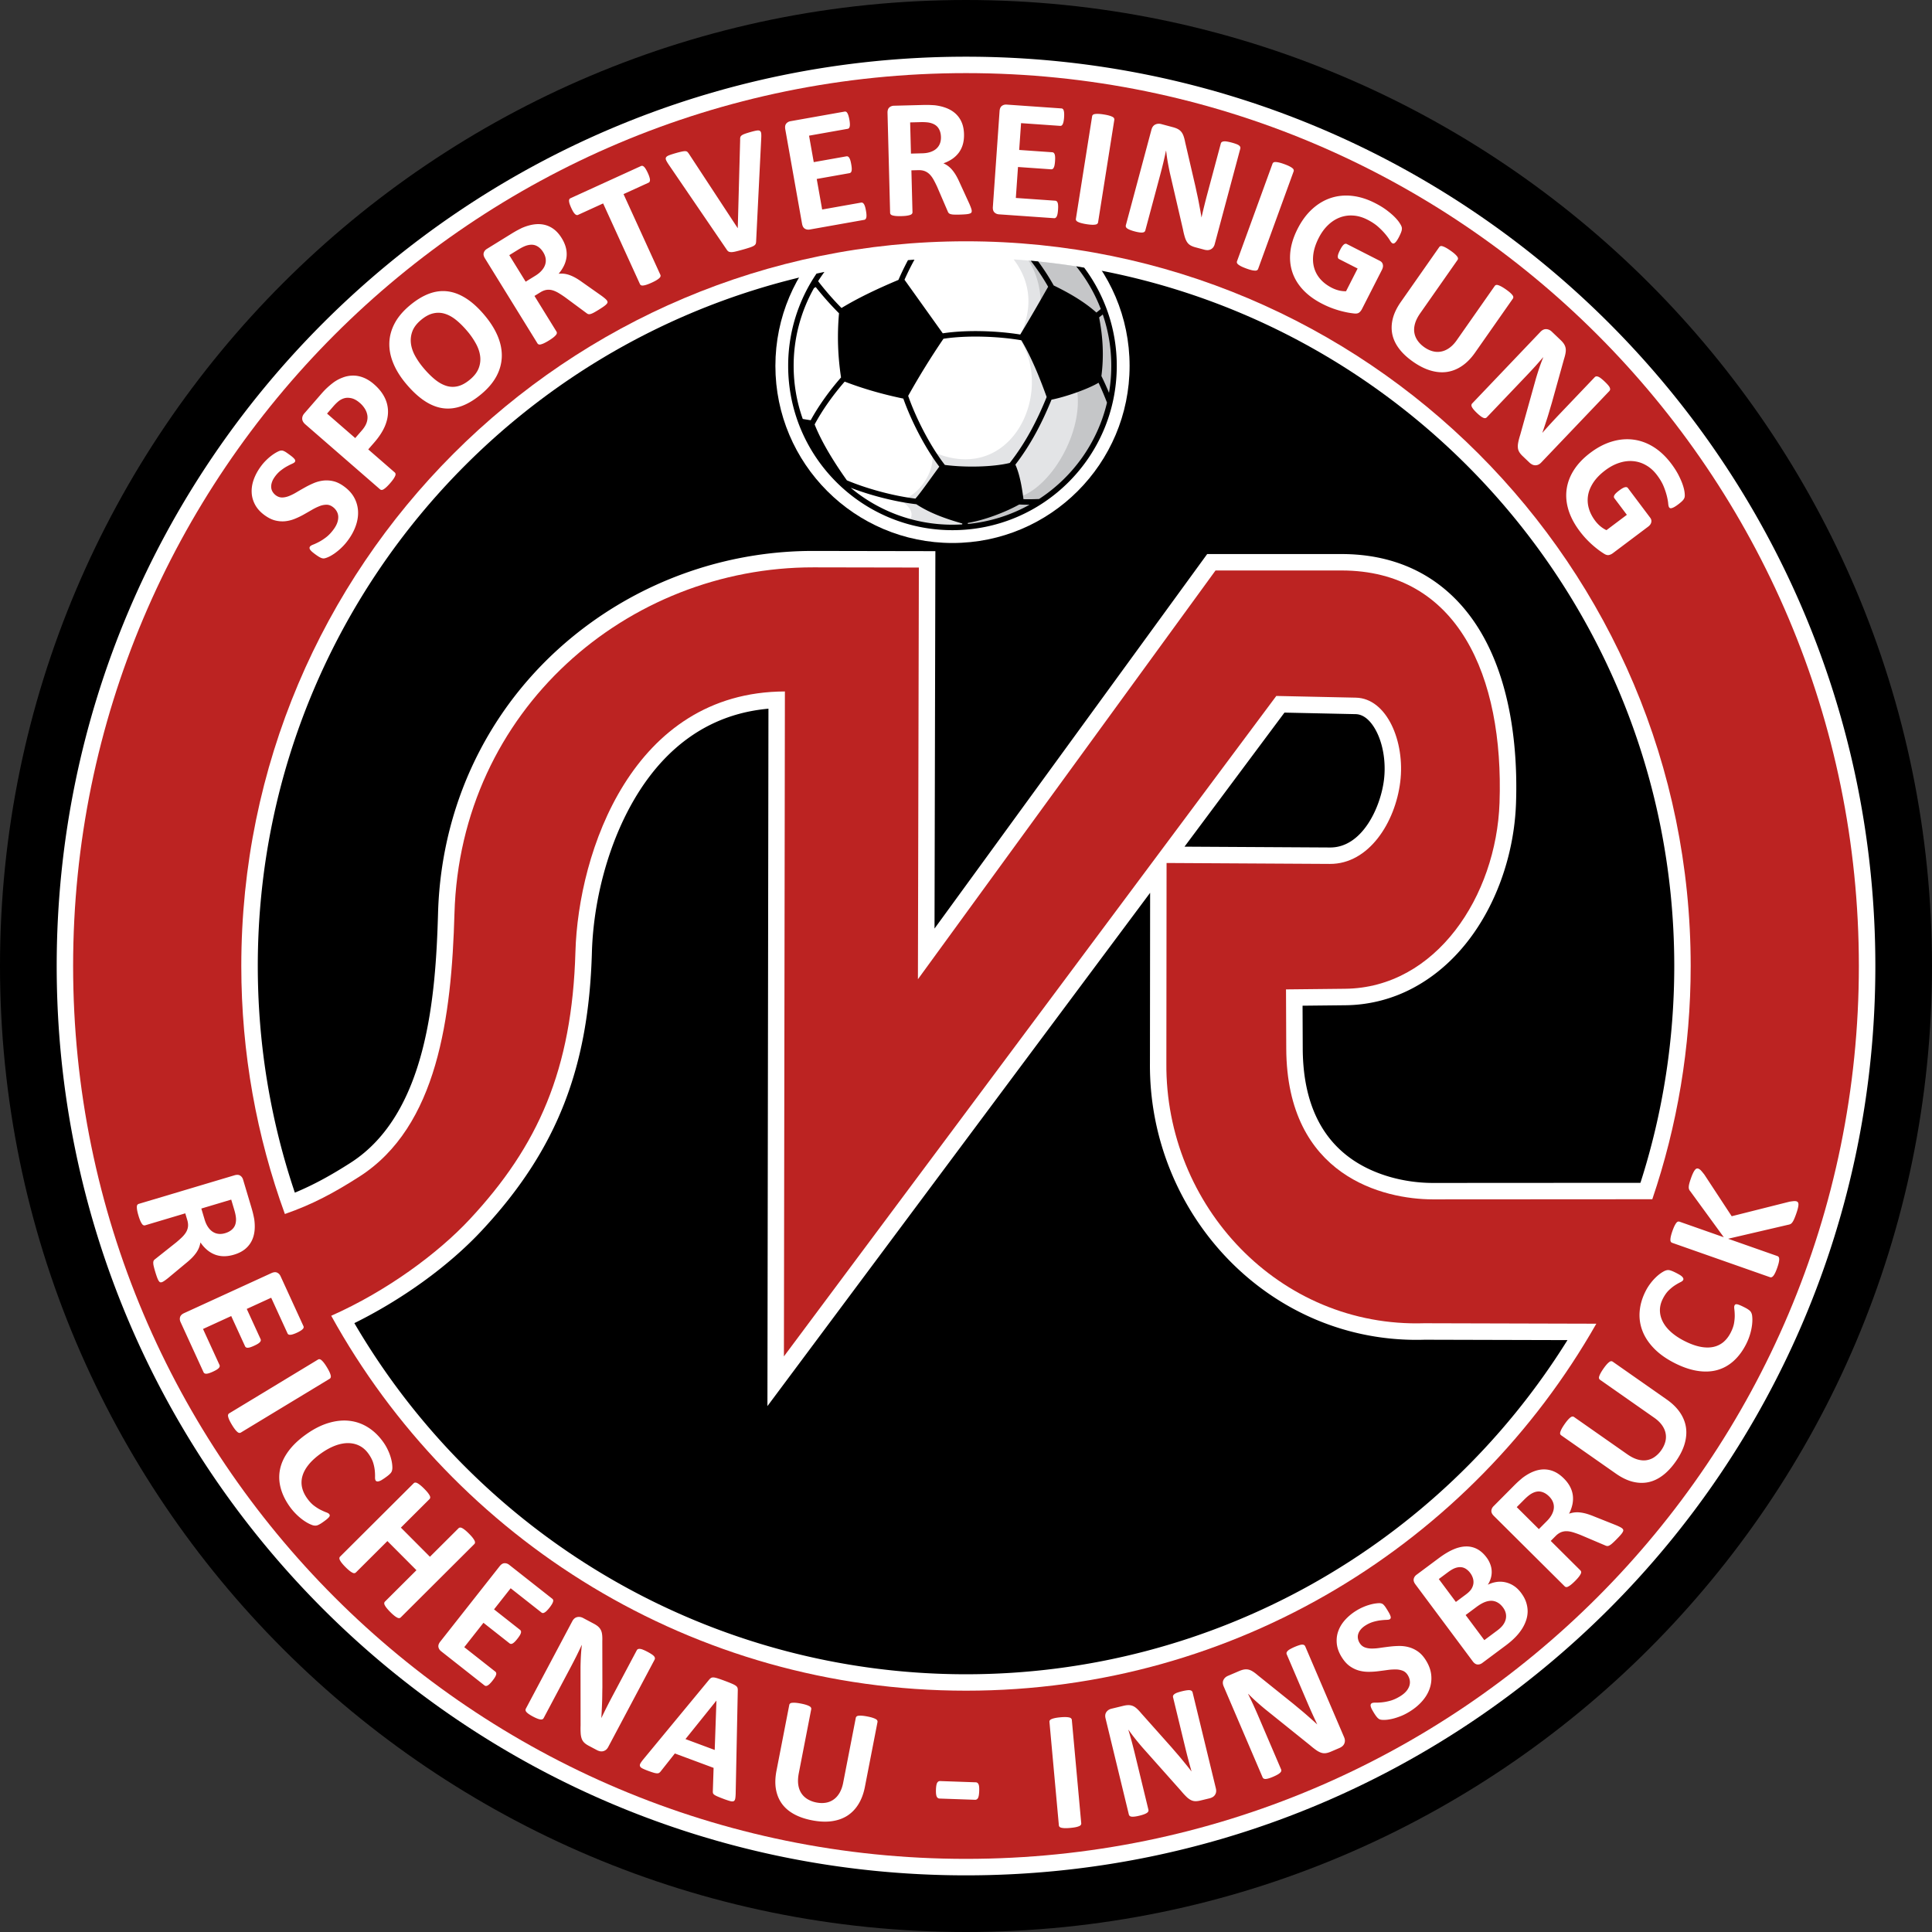
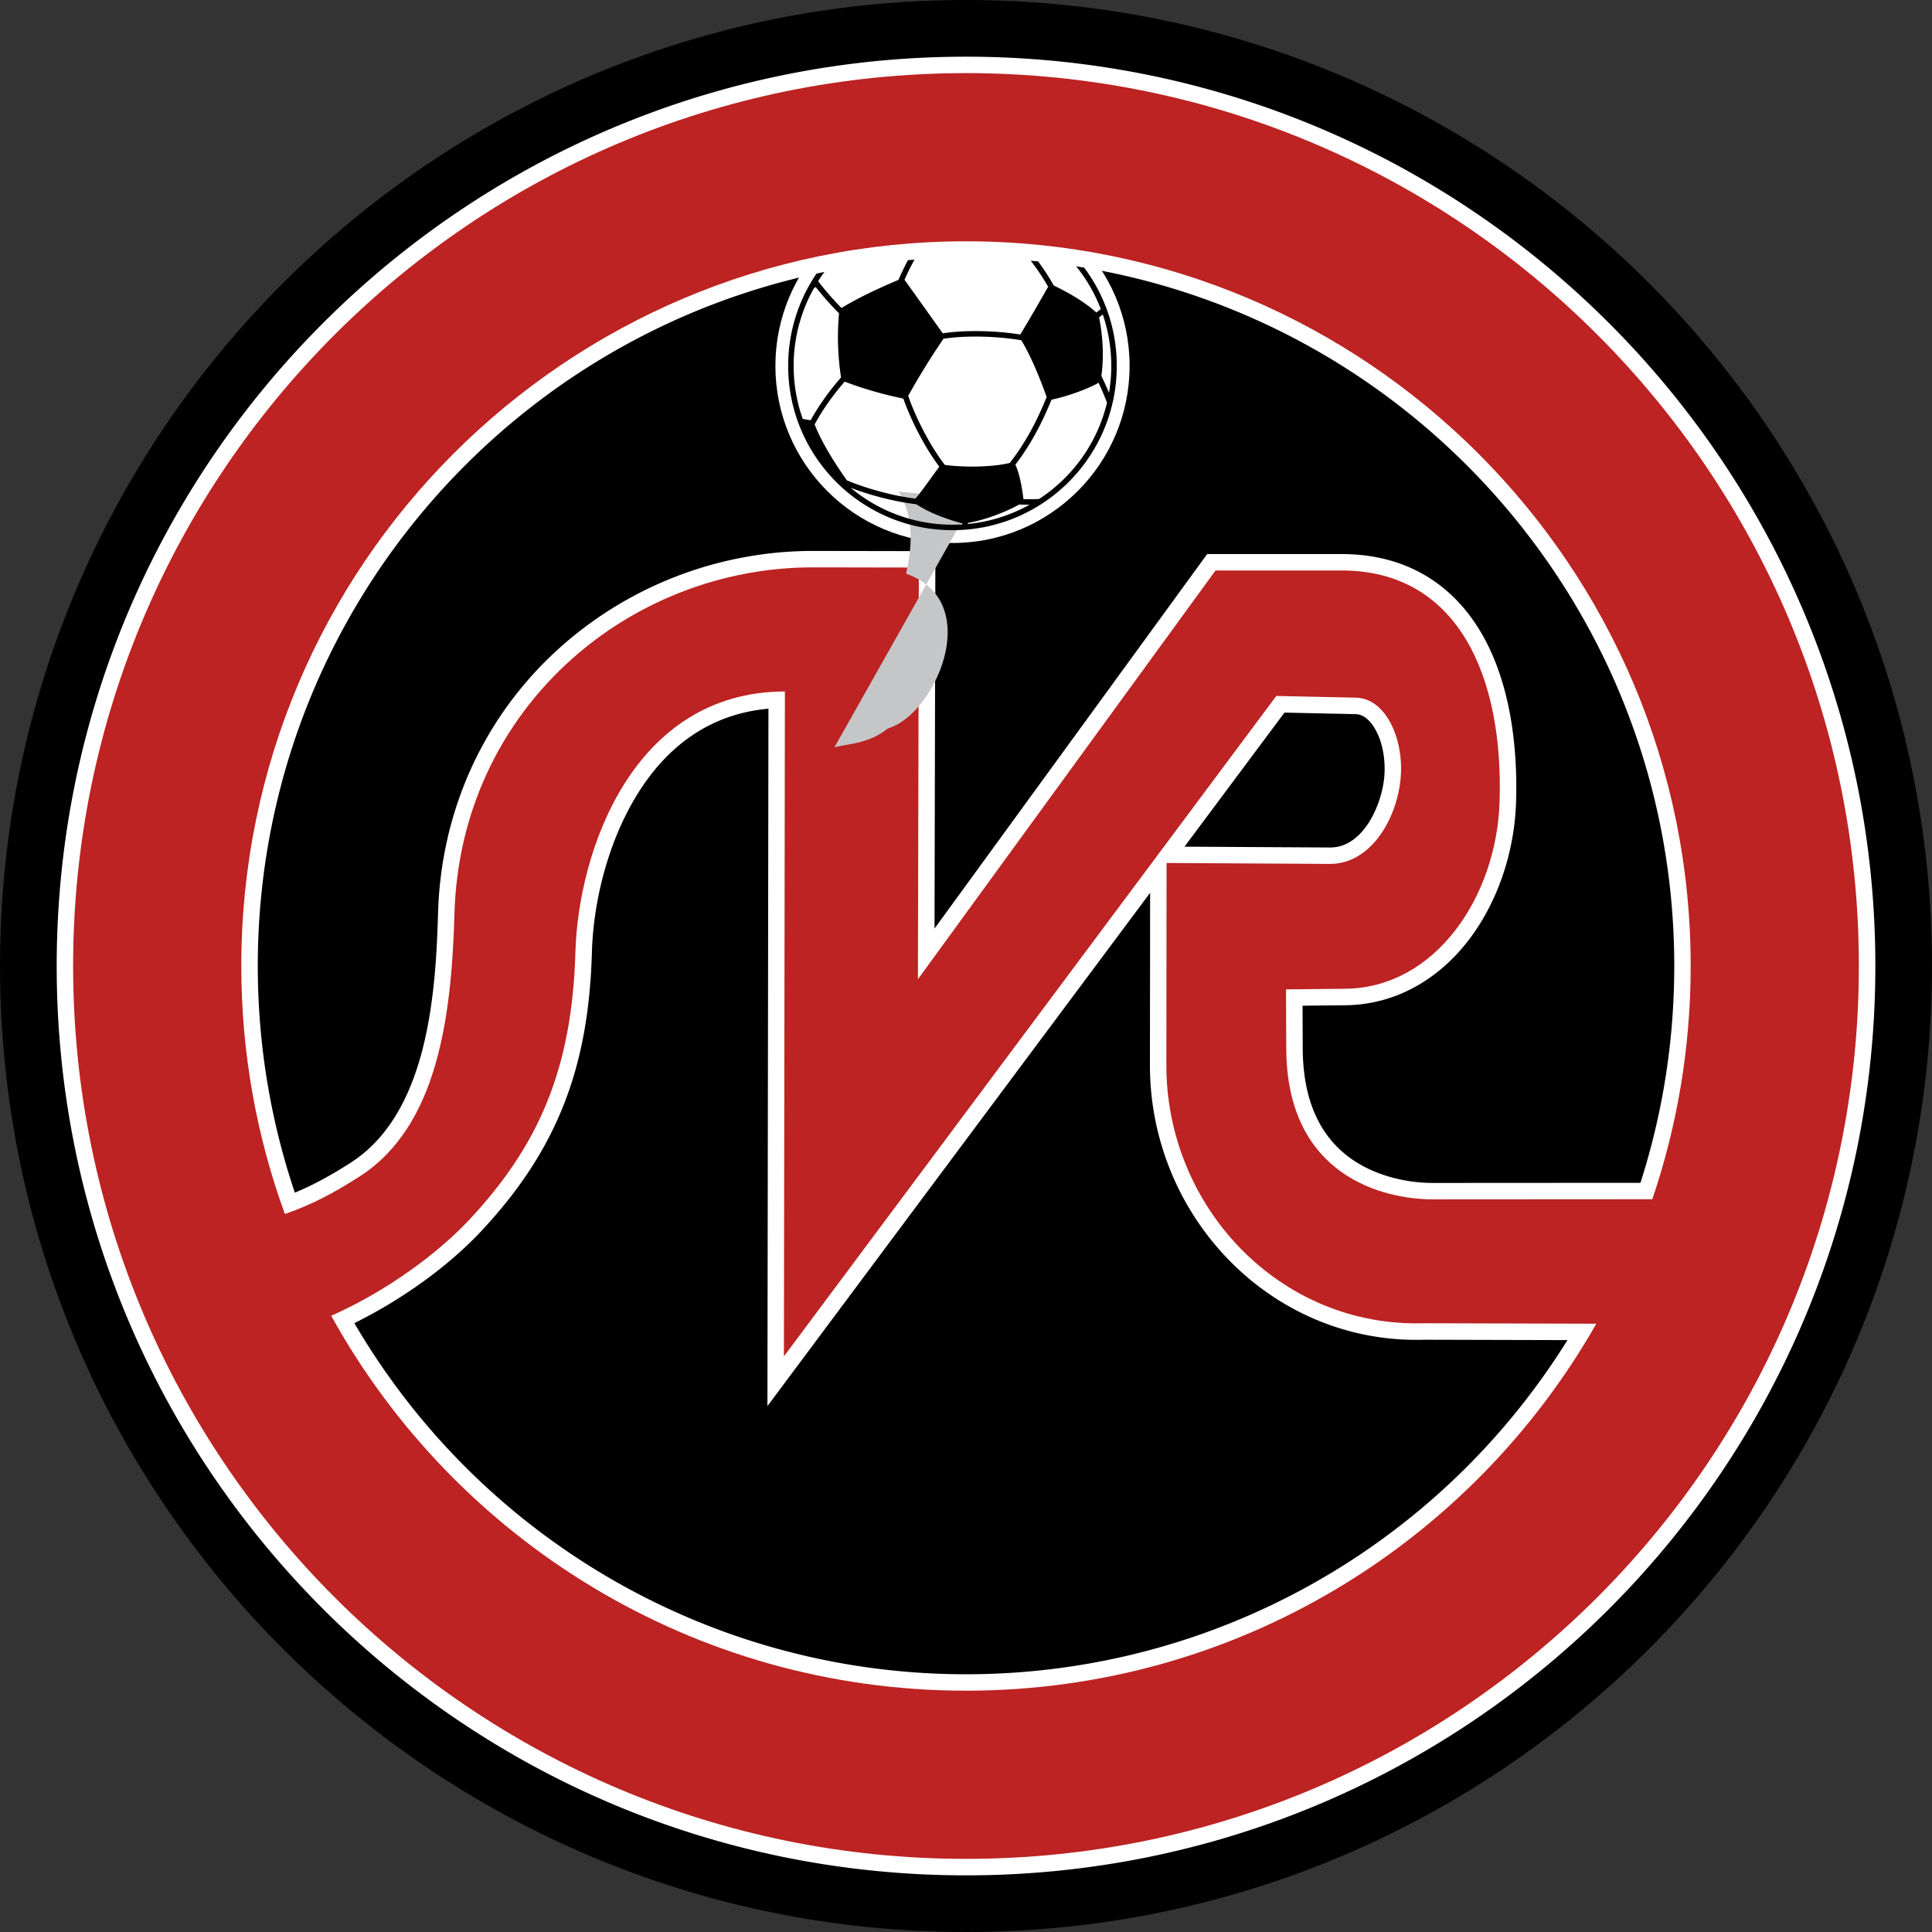
<svg xmlns="http://www.w3.org/2000/svg" width="500" height="500" fill="none">
  <rect width="100%" height="100%" fill="#333333" stroke="none" />
  <path fill="#000" fill-rule="evenodd" d="M250 0c137.993 0 250 112.008 250 250 0 137.993-112.007 250-250 250C112.008 500 0 387.993 0 250 0 112.008 112.008 0 250 0Z" clip-rule="evenodd" />
  <path fill="#fff" fill-rule="evenodd" d="M246.505 48.86c25.298 0 45.833 20.534 45.833 45.832 0 25.299-20.535 45.834-45.833 45.834-25.299 0-45.833-20.535-45.833-45.834 0-25.298 20.534-45.833 45.833-45.833Z" clip-rule="evenodd" />
  <path fill="#fff" fill-rule="evenodd" d="M250.006 14.672c129.949 0 235.333 105.386 235.333 235.334S379.954 485.339 250.006 485.339c-129.948 0-235.334-105.384-235.334-235.333S120.057 14.672 250.006 14.672Zm-173.7 293.987c5.06-2.099 9.593-4.646 14.385-7.709 19.909-12.726 22.07-43.256 22.676-64.641.857-30.207 15.119-57.566 39.67-75.24a98.305 98.305 0 0 1 57.541-18.488l31.498.058-.223 97.67 70.565-96.921h34.767c9.655 0 18.746 2.611 26.308 8.751 15.882 12.895 19.518 36.546 18.848 55.79-.643 18.44-9.644 38.609-26.45 47.658a37.939 37.939 0 0 1-17.714 4.57l-11.077.118.047 11.092c.048 11.087 3.098 21.801 12.492 28.481 5.982 4.254 13.848 6.278 21.134 6.297l53.771-.032c5.826-18.134 8.753-37.047 8.753-56.107 0-101.213-82.079-183.291-183.291-183.291-101.213 0-183.292 82.078-183.292 183.291 0 19.969 3.212 39.756 9.593 58.653Zm329.35 38.159-36.951-.098c-39.899 1.225-71.415-32.274-71.101-71.57l.045-44.093-99.041 132.842.266-180.491c-10.405.931-19.454 5.217-26.912 12.994-12.095 12.614-18.293 32.954-18.779 50.075-.83 29.25-8.624 50.706-28.542 72.034-8.852 9.479-20.997 18.015-32.935 23.915 32.822 56.122 92.854 90.871 158.3 90.871 63.677 0 122.271-32.89 155.65-86.479Zm-99.105-127.702 37.652.215c8.362.047 13.086-10.398 13.962-17.479.45-3.653.057-7.696-1.302-11.131-.838-2.118-2.41-4.8-4.671-5.641a4.136 4.136 0 0 0-1.37-.261l-18.404-.397-25.867 34.694Z" clip-rule="evenodd" />
  <path fill="#BC2322" fill-rule="evenodd" d="M249.998 18.922c127.598 0 231.075 103.478 231.075 231.076S377.596 481.073 249.998 481.073c-127.598 0-231.076-103.477-231.076-231.075C18.922 122.4 122.4 18.922 249.998 18.922ZM73.728 314.185c7.12-2.48 12.601-5.407 19.248-9.656 20.303-12.977 23.881-41.368 24.639-68.107 1.496-52.705 44.783-89.679 92.947-89.591l27.238.05-.243 106.544 77.02-105.787h32.6c30.041 0 42.046 27.26 40.9 60.134-.842 24.147-16.43 47.869-39.954 48.119l-15.307.163.065 15.323c.142 33.162 25.317 38.987 37.883 39.018l56.85-.034c6.438-18.944 9.933-39.246 9.933-60.363 0-103.564-83.986-187.55-187.549-187.55-103.564 0-187.55 83.986-187.55 187.55 0 22.546 3.984 44.162 11.28 64.187Zm339.398 28.388-44.49-.119c-37.583 1.194-67.077-30.378-66.782-67.301l.053-51.813 42.264.241c10.087.056 16.915-10.728 18.211-21.215 1.297-10.486-3.484-21.64-11.476-21.812l-20.598-.444-127.431 170.921.254-172.082c-39.461.105-53.478 41.534-54.212 67.399-.864 30.469-9.629 50.222-27.399 69.249-8.184 8.764-21.416 18.546-35.8 24.922 31.946 57.84 93.54 97.028 164.278 97.028 69.896 0 130.869-38.262 163.128-94.974Z" clip-rule="evenodd" />
-   <path fill="#fff" fill-rule="evenodd" d="M89.012 125.87c1.21.878 2.11 1.876 2.7 2.992a8.12 8.12 0 0 1 .952 3.495c.053 1.217-.145 2.448-.585 3.706-.441 1.259-1.092 2.475-1.944 3.647a14.27 14.27 0 0 1-1.806 2.076 15.399 15.399 0 0 1-1.78 1.465c-.567.386-1.073.687-1.536.889-.453.2-.814.328-1.083.365-.266.048-.57-.007-.9-.152-.34-.146-.781-.42-1.328-.817a16.04 16.04 0 0 1-.902-.702 3.715 3.715 0 0 1-.523-.557c-.113-.165-.169-.317-.17-.456a.595.595 0 0 1 .128-.381c.12-.165.39-.331.805-.494.41-.156.91-.386 1.497-.694.581-.301 1.21-.708 1.881-1.223.676-.521 1.325-1.21 1.956-2.079.415-.571.72-1.129.912-1.676.187-.552.271-1.076.252-1.573a3.026 3.026 0 0 0-.403-1.388 3.576 3.576 0 0 0-1.046-1.141c-.523-.379-1.075-.566-1.652-.55a5.086 5.086 0 0 0-1.805.389c-.622.243-1.276.567-1.95.959-.68.398-1.39.8-2.115 1.211-.736.412-1.5.775-2.28 1.092a9.188 9.188 0 0 1-2.434.617c-.835.089-1.7.028-2.594-.186-.9-.218-1.822-.674-2.788-1.376-1.1-.799-1.922-1.712-2.465-2.728-.537-1.012-.834-2.073-.873-3.168-.05-1.095.133-2.216.544-3.356.41-1.141 1.005-2.24 1.774-3.298.392-.54.826-1.061 1.309-1.546.482-.485.963-.915 1.453-1.284a10.7 10.7 0 0 1 1.398-.915c.445-.242.774-.375.973-.407a1.59 1.59 0 0 1 .48-.022c.117.019.248.068.404.135.162.071.35.17.565.309.21.143.476.328.786.553.34.246.628.464.852.655.223.19.396.361.522.519.126.148.197.292.207.419a.543.543 0 0 1-.116.39c-.097.133-.333.279-.704.445-.372.166-.805.38-1.304.657-.501.269-1.026.62-1.581 1.053-.561.427-1.073.965-1.55 1.622-.371.509-.632.997-.778 1.467-.157.471-.21.916-.177 1.329.033.414.158.793.375 1.145.221.347.5.652.841.9.51.371 1.056.553 1.635.547.574-.01 1.182-.144 1.814-.4.631-.256 1.289-.586 1.971-1 .687-.41 1.398-.813 2.134-1.226.731-.406 1.495-.78 2.286-1.114a9.145 9.145 0 0 1 2.448-.636 7.576 7.576 0 0 1 2.597.17c.894.214 1.798.655 2.721 1.327ZM96.783 99.431c1.208 1.05 2.117 2.168 2.716 3.356a8.112 8.112 0 0 1 .918 3.683c.014 1.277-.273 2.581-.845 3.914-.582 1.335-1.482 2.713-2.714 4.13l-1.556 1.791 6.858 5.963a.625.625 0 0 1 .202.364c.026.152-.004.335-.096.544a4.64 4.64 0 0 1-.445.787 11.82 11.82 0 0 1-.871 1.104c-.364.42-.687.757-.967 1.01a4.41 4.41 0 0 1-.722.556c-.194.12-.37.175-.516.159a.615.615 0 0 1-.384-.154L79.026 109.83c-.516-.448-.79-.925-.813-1.423-.024-.498.157-.969.54-1.411l4.4-5.063c.444-.509.885-.982 1.325-1.406a21.136 21.136 0 0 1 1.682-1.433 9.614 9.614 0 0 1 2.404-1.335 7.54 7.54 0 0 1 2.772-.555c.925-.012 1.849.174 2.764.541.915.368 1.81.928 2.683 1.686Zm-3.654 4.845c-.754-.655-1.485-1.062-2.204-1.22-.718-.157-1.367-.144-1.935.041a4.278 4.278 0 0 0-1.496.839c-.437.376-.844.788-1.239 1.241l-1.615 1.859 7.289 6.337 1.7-1.955c.606-.698 1.017-1.365 1.239-1.998.222-.634.29-1.25.218-1.842a4.507 4.507 0 0 0-.622-1.734 6.524 6.524 0 0 0-1.335-1.568ZM125.423 81.607c1.516 1.807 2.648 3.613 3.396 5.415.749 1.804 1.1 3.578 1.044 5.322-.056 1.732-.517 3.414-1.384 5.034-.873 1.624-2.169 3.153-3.889 4.596-1.697 1.424-3.36 2.447-4.997 3.066-1.638.619-3.26.823-4.863.62-1.614-.206-3.216-.831-4.814-1.882-1.598-1.052-3.206-2.537-4.819-4.458-1.482-1.766-2.59-3.542-3.319-5.334-.734-1.786-1.07-3.543-1.014-5.276.055-1.733.517-3.414 1.384-5.044.862-1.626 2.17-3.164 3.896-4.612 1.657-1.39 3.296-2.394 4.928-3.018 1.627-.62 3.251-.835 4.859-.636 1.62.2 3.219.81 4.819 1.84 1.601 1.02 3.185 2.475 4.773 4.367Zm-4.451 4.138c-.965-1.151-1.932-2.115-2.897-2.904-.965-.787-1.951-1.332-2.943-1.638a5.689 5.689 0 0 0-3.025-.1c-1.028.236-2.08.804-3.161 1.713-1.088.912-1.829 1.887-2.217 2.908a6.663 6.663 0 0 0-.385 3.128c.125 1.061.48 2.127 1.057 3.2a19.31 19.31 0 0 0 2.167 3.143c.999 1.192 1.99 2.185 2.964 2.984.975.8 1.961 1.356 2.951 1.671.991.316 2.001.351 3.015.1 1.019-.248 2.071-.827 3.164-1.745 1.088-.912 1.822-1.882 2.216-2.898a6.376 6.376 0 0 0 .387-3.139c-.136-1.072-.5-2.149-1.094-3.23a19.174 19.174 0 0 0-2.199-3.194ZM157.092 77.796c.086.14.132.271.14.4.004.12-.063.268-.216.45-.145.178-.394.393-.741.644-.342.246-.827.563-1.453.95-.524.323-.953.57-1.275.735-.33.168-.61.27-.829.317-.222.04-.406.03-.545-.025a1.822 1.822 0 0 1-.429-.266l-5.509-4.074a26.786 26.786 0 0 0-1.773-1.156c-.548-.314-1.067-.541-1.572-.67a3.643 3.643 0 0 0-1.5-.072c-.501.089-1.012.29-1.536.614l-1.534.947 5.703 9.234a.62.62 0 0 1 .084.407c-.02.154-.103.32-.253.492a4.619 4.619 0 0 1-.659.619 11.8 11.8 0 0 1-1.159.795 12.17 12.17 0 0 1-1.224.677 4.522 4.522 0 0 1-.855.315c-.221.058-.406.058-.54-.001a.623.623 0 0 1-.322-.261l-13.588-22.001c-.338-.55-.442-1.033-.312-1.45.132-.416.402-.75.818-1.007l6.267-3.872c.64-.395 1.171-.705 1.596-.932.431-.231.821-.428 1.179-.605 1.059-.46 2.081-.764 3.076-.911.989-.142 1.915-.115 2.794.093a6.49 6.49 0 0 1 2.438 1.16c.745.563 1.415 1.334 2.007 2.292.501.811.856 1.616 1.061 2.407.211.797.271 1.58.199 2.35a7.162 7.162 0 0 1-.638 2.283 9.386 9.386 0 0 1-1.424 2.167 6.854 6.854 0 0 1 1.417.008c.468.056.954.17 1.455.354.502.185 1.02.422 1.548.721.535.306 1.093.668 1.685 1.098l4.986 3.513c.484.355.823.632 1.021.809.198.178.337.33.412.452Zm-16.503-12.512c-.494-.799-1.087-1.359-1.791-1.684-.697-.328-1.533-.351-2.495-.066-.288.09-.601.213-.941.378-.342.16-.794.413-1.357.76l-2.205 1.362 4.243 6.868 2.505-1.546c.703-.434 1.258-.893 1.675-1.389.422-.49.717-.998.873-1.518a3.4 3.4 0 0 0 .111-1.578c-.086-.539-.295-1.063-.618-1.587ZM167.66 44.772c.178.389.308.727.398 1.015.09.29.146.536.152.731.006.196-.016.363-.078.483a.578.578 0 0 1-.278.275l-6.484 2.96 9.533 20.88a.58.58 0 0 1 .031.414c-.038.15-.142.304-.311.456a4.507 4.507 0 0 1-.739.535c-.316.194-.73.408-1.243.642-.504.23-.938.404-1.298.519a4.502 4.502 0 0 1-.882.204c-.233.032-.416.009-.548-.063a.585.585 0 0 1-.292-.296l-9.532-20.88-6.491 2.963a.527.527 0 0 1-.391.03c-.13-.03-.271-.124-.415-.257a3.327 3.327 0 0 1-.452-.594c-.153-.261-.323-.58-.5-.97a11.3 11.3 0 0 1-.417-1.038 3.248 3.248 0 0 1-.156-.74.933.933 0 0 1 .081-.473.554.554 0 0 1 .285-.262l18.256-8.334a.597.597 0 0 1 .384-.044c.131.03.266.11.411.25.144.133.295.335.456.6.163.265.339.597.52.994ZM195.688 62.432c-.006.26-.045.48-.111.663-.075.177-.223.344-.453.495-.24.145-.565.292-1 .438-.435.146-1.002.321-1.703.52-.564.158-1.051.287-1.457.395-.407.106-.751.188-1.041.238-.29.051-.533.073-.724.063a1.655 1.655 0 0 1-.507-.082.977.977 0 0 1-.362-.234 2.484 2.484 0 0 1-.309-.404l-15.005-21.989c-.307-.458-.524-.835-.643-1.122-.12-.285-.111-.53.022-.724.13-.2.41-.373.826-.529.409-.154.996-.344 1.762-.56a21.45 21.45 0 0 1 1.537-.386c.37-.073.666-.102.889-.087.215.017.381.08.502.201.118.116.242.276.372.465l12.634 19.256.014-.005.619-22.875a2.241 2.241 0 0 1 .045-.644.893.893 0 0 1 .336-.47c.178-.143.457-.285.833-.422.367-.135.891-.298 1.549-.484.65-.184 1.162-.304 1.536-.363.373-.059.648-.026.833.1.174.123.283.343.316.653.033.31.036.739.008 1.277l-1.318 26.616ZM224.107 54.514c.075.42.122.77.134 1.06.013.286.003.525-.04.715a.91.91 0 0 1-.207.426.574.574 0 0 1-.333.181l-14.08 2.5c-.481.085-.905.015-1.281-.208-.375-.223-.619-.652-.732-1.288l-4.339-24.44c-.113-.636-.032-1.124.244-1.463.275-.34.65-.55 1.131-.635l13.991-2.484a.574.574 0 0 1 .367.05c.116.047.22.158.326.33.105.165.2.391.286.667.087.274.172.625.25 1.061.071.4.111.751.123 1.039.013.287.002.525-.042.709-.043.19-.101.33-.192.423a.551.551 0 0 1-.327.18l-10.005 1.776 1.216 6.848 8.467-1.503c.133-.024.26 0 .384.053a.995.995 0 0 1 .332.323c.104.157.195.37.282.644.086.275.161.613.233 1.019.075.421.122.771.134 1.052.012.28 0 .511-.045.687-.044.182-.112.317-.204.402a.647.647 0 0 1-.342.176l-8.469 1.502 1.404 7.906 10.095-1.792a.59.59 0 0 1 .378.063c.123.054.234.165.34.329.104.156.196.376.283.65.087.275.165.627.238 1.042ZM251.482 54.571a.861.861 0 0 1-.079.416c-.057.106-.19.2-.414.28-.216.082-.537.143-.964.183-.42.042-.998.072-1.733.091a19.01 19.01 0 0 1-1.473-.007 3.498 3.498 0 0 1-.875-.143c-.213-.076-.366-.178-.459-.296a1.818 1.818 0 0 1-.237-.445l-2.71-6.292a26.716 26.716 0 0 0-.951-1.892c-.315-.548-.65-1.005-1.02-1.37a3.676 3.676 0 0 0-1.261-.817c-.478-.176-1.021-.259-1.637-.243l-1.801.047.282 10.849a.631.631 0 0 1-.133.394c-.095.123-.249.225-.466.298-.223.08-.514.15-.881.203-.359.055-.832.09-1.402.104-.556.015-1.022.004-1.399-.03a4.57 4.57 0 0 1-.898-.158c-.22-.063-.379-.156-.465-.273a.615.615 0 0 1-.145-.387l-.672-25.851c-.017-.646.136-1.116.459-1.41.324-.293.725-.447 1.213-.459l7.366-.191c.75-.02 1.366-.02 1.848-.004.488.019.925.044 1.324.07 1.145.137 2.18.388 3.115.762.926.374 1.713.865 2.367 1.486a6.48 6.48 0 0 1 1.524 2.23c.36.861.552 1.864.58 2.99.025.953-.072 1.827-.292 2.614a6.68 6.68 0 0 1-1.012 2.13 7.157 7.157 0 0 1-1.7 1.653 9.41 9.41 0 0 1-2.321 1.156c.434.2.838.438 1.22.72.376.284.739.627 1.08 1.039.341.411.668.876.975 1.402.307.533.608 1.126.903 1.795l2.541 5.546c.239.55.393.96.475 1.212.082.254.124.456.128.598Zm-7.964-19.116c-.025-.94-.255-1.722-.701-2.357-.436-.635-1.147-1.074-2.122-1.312a6.592 6.592 0 0 0-1.003-.146 13.703 13.703 0 0 0-1.556-.028l-2.591.067.21 8.072 2.943-.077c.826-.021 1.536-.138 2.147-.356.611-.212 1.121-.502 1.518-.873.403-.372.7-.807.89-1.308.198-.51.28-1.066.265-1.682ZM273.82 54.267c-.03.427-.07.778-.127 1.06a2.81 2.81 0 0 1-.213.684.91.91 0 0 1-.305.364.575.575 0 0 1-.367.094l-14.266-.998c-.487-.033-.881-.204-1.191-.512-.31-.308-.442-.783-.397-1.428l1.731-24.762c.045-.645.243-1.097.592-1.36.35-.261.765-.375 1.251-.34l14.176.99c.135.01.244.055.344.137.1.075.174.209.236.4.062.186.098.43.115.717a8.39 8.39 0 0 1-.016 1.09 7.97 7.97 0 0 1-.133 1.037c-.057.283-.125.512-.213.678-.087.175-.178.297-.289.364a.542.542 0 0 1-.361.095l-10.136-.709-.486 6.938 8.58.6c.134.01.251.063.358.146.099.09.181.224.244.393.063.178.1.407.117.694s.008.633-.021 1.045a8.065 8.065 0 0 1-.126 1.052 2.403 2.403 0 0 1-.212.656c-.086.167-.185.28-.294.34a.64.64 0 0 1-.375.087l-8.579-.6-.561 8.01 10.228.715a.592.592 0 0 1 .351.152c.107.083.188.217.25.402.063.177.1.413.116.7.019.288.009.649-.021 1.069ZM284.18 57.556a.587.587 0 0 1-.21.362c-.108.105-.279.177-.512.208-.226.04-.525.053-.896.04a11.756 11.756 0 0 1-1.397-.152 12.134 12.134 0 0 1-1.37-.285 4.507 4.507 0 0 1-.855-.319c-.203-.1-.345-.222-.422-.355a.58.58 0 0 1-.08-.408l4.207-26.565a.585.585 0 0 1 .202-.364c.116-.103.287-.175.528-.206.233-.038.532-.052.903-.038.37.013.833.062 1.383.15.564.09 1.02.184 1.376.286.358.103.637.208.84.316.212.102.353.223.422.356.08.126.111.268.089.41l-4.208 26.564ZM314.363 63.195a2.32 2.32 0 0 1-.402.832 1.856 1.856 0 0 1-1.409.704 3.14 3.14 0 0 1-.829-.098l-2.38-.638c-.494-.132-.915-.3-1.243-.496a2.6 2.6 0 0 1-.858-.805c-.234-.343-.436-.778-.598-1.304a18.54 18.54 0 0 1-.486-1.989l-3.405-14.69a87.246 87.246 0 0 1-.548-2.799 49.31 49.31 0 0 1-.41-2.877l-.044-.012a114.287 114.287 0 0 1-.686 3.082 152.66 152.66 0 0 1-.803 3.143l-3.857 14.394a.645.645 0 0 1-.218.346c-.103.097-.266.154-.476.183a3.336 3.336 0 0 1-.825-.026 10.235 10.235 0 0 1-1.272-.27 9.999 9.999 0 0 1-1.216-.397c-.315-.131-.553-.257-.721-.387-.16-.129-.258-.257-.299-.392a.71.71 0 0 1-.009-.406l6.625-24.725c.178-.66.508-1.108.989-1.337.474-.23.998-.269 1.563-.117l3.004.805c.536.144.974.307 1.319.501.345.193.631.433.864.722.234.288.43.66.583 1.104.155.438.292.972.412 1.595l2.667 11.493c.148.692.292 1.377.44 2.046.147.668.287 1.336.412 2 .126.663.246 1.318.363 1.956.117.637.226 1.272.329 1.907l.021.005c.223-1.005.47-2.043.738-3.13.266-1.08.535-2.112.795-3.084l3.458-12.906a.701.701 0 0 1 .226-.351c.117-.086.289-.148.508-.183a2.84 2.84 0 0 1 .83.035c.336.053.763.143 1.271.28.486.13.88.258 1.196.381.319.117.556.25.708.377.158.136.254.27.291.397.04.135.043.276.005.413l-6.623 24.718ZM325.595 69.615a.596.596 0 0 1-.275.315c-.126.083-.307.12-.543.106a4.423 4.423 0 0 1-.887-.13 11.73 11.73 0 0 1-1.343-.418c-.522-.19-.952-.37-1.29-.54a4.546 4.546 0 0 1-.777-.476c-.182-.139-.297-.284-.348-.43a.583.583 0 0 1 0-.416l9.199-25.274a.581.581 0 0 1 .267-.318c.133-.08.315-.117.557-.1.237.006.533.049.895.133.36.083.806.22 1.328.411.537.195.967.376 1.296.544.331.169.586.325.765.47.188.14.303.286.347.43.053.14.056.284.008.419l-9.199 25.274ZM362.1 61.239a9.405 9.405 0 0 1-.545.953 3.297 3.297 0 0 1-.474.584c-.146.136-.271.216-.392.239a.531.531 0 0 1-.348-.06c-.175-.09-.391-.342-.647-.767-.258-.436-.63-.946-1.12-1.541a18.225 18.225 0 0 0-1.853-1.904c-.751-.679-1.7-1.314-2.85-1.9-1.232-.628-2.452-.98-3.66-1.056a8.031 8.031 0 0 0-3.468.501c-1.097.418-2.124 1.076-3.054 1.976-.938.896-1.739 2.005-2.414 3.33-.736 1.445-1.193 2.823-1.374 4.121-.176 1.302-.114 2.505.204 3.602a7.544 7.544 0 0 0 1.643 2.963c.777.875 1.758 1.61 2.93 2.208a8.69 8.69 0 0 0 1.805.676 7.33 7.33 0 0 0 1.872.212l2.997-5.883-4.805-2.447c-.233-.12-.346-.362-.323-.721.016-.364.211-.895.569-1.598.188-.368.358-.67.518-.9.16-.231.309-.408.451-.521a.914.914 0 0 1 .405-.215.546.546 0 0 1 .368.053l8.567 4.364c.207.106.377.235.507.394.123.156.216.337.264.54.053.212.058.433.022.668a2.722 2.722 0 0 1-.261.743l-5.145 10.099c-.199.389-.438.695-.722.921-.291.223-.692.315-1.198.267a20.812 20.812 0 0 1-1.852-.27 26.43 26.43 0 0 1-2.193-.527 25.77 25.77 0 0 1-2.185-.742 23.987 23.987 0 0 1-2.121-.963c-2.023-1.03-3.689-2.242-4.998-3.642-1.303-1.398-2.225-2.929-2.774-4.6-.548-1.67-.712-3.448-.493-5.334.223-1.892.846-3.843 1.872-5.857 1.057-2.075 2.323-3.782 3.794-5.114 1.465-1.336 3.071-2.288 4.812-2.86 1.741-.57 3.576-.748 5.515-.534 1.948.216 3.914.838 5.908 1.855 1.105.563 2.064 1.143 2.892 1.752.819.61 1.517 1.193 2.083 1.751.561.556 1.003 1.076 1.319 1.549.322.476.518.855.599 1.123.089.273.083.6-.007.974-.094.366-.306.881-.64 1.538ZM381.731 91.277c-1 1.428-2.105 2.561-3.322 3.396-1.207.833-2.5 1.358-3.859 1.57-1.366.209-2.788.092-4.283-.34-1.484-.433-3.011-1.2-4.567-2.29-1.47-1.029-2.662-2.13-3.566-3.312-.912-1.188-1.508-2.432-1.793-3.74-.277-1.304-.243-2.664.106-4.08.351-1.404 1.049-2.859 2.092-4.348l9.934-14.187a.615.615 0 0 1 .335-.243c.136-.05.322-.04.551.038.227.067.508.19.83.36.326.175.727.428 1.195.755.455.318.824.604 1.093.848.276.248.481.465.622.656.14.18.214.35.224.505a.615.615 0 0 1-.107.402l-9.645 13.775c-.647.923-1.096 1.8-1.346 2.643-.246.836-.311 1.635-.196 2.375.114.74.393 1.43.834 2.069.441.64 1.024 1.221 1.756 1.734.745.522 1.491.87 2.24 1.056a4.77 4.77 0 0 0 2.198.044c.718-.148 1.411-.47 2.081-.955.674-.491 1.297-1.145 1.865-1.958l9.836-14.046a.619.619 0 0 1 .335-.242c.136-.051.322-.04.539.029.227.068.501.187.835.365.333.18.727.427 1.183.746.455.32.818.6 1.087.843.27.245.469.457.611.648.139.18.212.35.211.497a.613.613 0 0 1-.113.398l-9.796 13.99ZM398.838 119.729c-.233.244-.485.42-.753.538a1.924 1.924 0 0 1-.793.146 1.837 1.837 0 0 1-.781-.204 3.094 3.094 0 0 1-.681-.484l-1.782-1.699c-.371-.353-.66-.701-.854-1.031a2.604 2.604 0 0 1-.367-1.118c-.041-.413-.01-.892.1-1.431.103-.534.279-1.197.525-1.979l4.052-14.525c.256-.856.537-1.76.859-2.719.328-.953.667-1.865 1.018-2.723l-.032-.031c-.682.803-1.375 1.595-2.079 2.376-.709.777-1.444 1.57-2.212 2.374l-10.28 10.786a.659.659 0 0 1-.358.201c-.137.034-.307.007-.506-.068a3.328 3.328 0 0 1-.712-.419 10.1 10.1 0 0 1-.986-.848 9.931 9.931 0 0 1-.878-.929c-.213-.267-.362-.491-.446-.686-.08-.189-.104-.348-.076-.487a.699.699 0 0 1 .188-.36l17.662-18.527c.471-.495.976-.73 1.507-.7.527.024 1.004.241 1.429.646l2.25 2.146c.402.383.709.736.919 1.072.209.334.345.682.413 1.047.067.365.061.785-.018 1.249-.075.459-.21.993-.403 1.597l-3.165 11.366c-.202.679-.404 1.347-.595 2.005a73.16 73.16 0 0 1-.596 1.954c-.208.643-.417 1.274-.62 1.89a83.774 83.774 0 0 1-.625 1.832l.016.015a140.19 140.19 0 0 1 2.148-2.394 164.64 164.64 0 0 1 2.175-2.326l9.219-9.671a.704.704 0 0 1 .368-.2c.143-.019.325.008.533.083.204.08.446.218.712.43.271.205.601.49.982.853.364.346.647.648.867.908.223.255.367.486.441.67.073.194.093.359.064.487a.752.752 0 0 1-.193.366l-17.656 18.522ZM434.31 130.542a9.417 9.417 0 0 1-.907.618 3.292 3.292 0 0 1-.684.316c-.19.058-.337.075-.456.043a.535.535 0 0 1-.287-.208c-.116-.156-.2-.479-.243-.972-.041-.506-.151-1.128-.329-1.876a18.578 18.578 0 0 0-.828-2.526c-.376-.939-.95-1.926-1.726-2.959-.83-1.104-1.772-1.957-2.824-2.556a8 8 0 0 0-3.334-1.074c-1.171-.107-2.382.033-3.613.432-1.235.393-2.443 1.037-3.632 1.931-1.296.975-2.312 2.011-3.045 3.098-.728 1.092-1.202 2.2-1.4 3.326a7.578 7.578 0 0 0 .175 3.382c.313 1.128.871 2.221 1.662 3.272.388.516.831.981 1.323 1.399.5.415 1.026.752 1.59 1.015l5.277-3.967-3.24-4.311c-.159-.21-.153-.478.026-.79.174-.319.583-.711 1.214-1.185.33-.249.616-.444.86-.581.244-.137.457-.23.634-.269a.927.927 0 0 1 .458-.016.537.537 0 0 1 .308.21l5.776 7.684c.141.186.237.378.283.577.043.194.046.399.001.601a1.707 1.707 0 0 1-.274.61c-.139.19-.327.377-.562.553l-9.059 6.81a2.738 2.738 0 0 1-1.054.511c-.358.072-.759-.021-1.192-.288a20.52 20.52 0 0 1-1.547-1.055 27.06 27.06 0 0 1-1.737-1.437 25.895 25.895 0 0 1-1.637-1.627 23.963 23.963 0 0 1-1.482-1.797c-1.363-1.814-2.328-3.635-2.889-5.469-.556-1.827-.711-3.608-.47-5.349.242-1.742.875-3.412 1.901-5.009 1.032-1.602 2.448-3.081 4.255-4.439 1.861-1.399 3.748-2.376 5.656-2.926 1.902-.557 3.763-.706 5.578-.453 1.815.251 3.541.898 5.191 1.942 1.653 1.049 3.146 2.474 4.491 4.262.745.991 1.351 1.934 1.828 2.845.467.909.838 1.738 1.101 2.489.26.744.428 1.407.504 1.97.08.569.09.994.045 1.273-.041.283-.189.573-.435.871-.245.288-.661.657-1.251 1.099ZM41.902 331.822a.87.87 0 0 1-.422.031c-.118-.028-.242-.131-.38-.326-.133-.187-.276-.481-.428-.883a25.939 25.939 0 0 1-.539-1.65 18.688 18.688 0 0 1-.378-1.423 3.474 3.474 0 0 1-.09-.882c.018-.225.076-.4.166-.52.096-.122.218-.238.367-.345l5.367-4.259a26.31 26.31 0 0 0 1.578-1.411c.446-.448.8-.89 1.056-1.343a3.64 3.64 0 0 0 .459-1.43c.045-.507-.016-1.053-.193-1.644l-.515-1.727-10.4 3.105a.625.625 0 0 1-.415-.025c-.142-.059-.281-.183-.408-.372a4.66 4.66 0 0 1-.427-.798 11.873 11.873 0 0 1-.466-1.326c-.16-.533-.27-.986-.335-1.358a4.486 4.486 0 0 1-.083-.908c.003-.228.051-.407.142-.521a.623.623 0 0 1 .336-.241l24.779-7.398c.618-.184 1.112-.158 1.48.076.369.235.62.582.76 1.051l2.108 7.06c.215.719.377 1.314.486 1.783.11.476.2.905.277 1.297.168 1.141.197 2.207.08 3.206-.12.991-.388 1.879-.818 2.673a6.482 6.482 0 0 1-1.754 2.053c-.738.573-1.656 1.018-2.735 1.341-.914.272-1.783.407-2.6.4a6.695 6.695 0 0 1-2.32-.42 7.18 7.18 0 0 1-2.04-1.21 9.394 9.394 0 0 1-1.722-1.94 6.84 6.84 0 0 1-.377 1.367 6.409 6.409 0 0 1-.72 1.313c-.309.437-.672.874-1.099 1.308-.434.434-.928.881-1.497 1.34l-4.69 3.901c-.469.374-.824.63-1.046.774-.224.145-.408.24-.544.281Zm16.374-12.68c.9-.269 1.595-.696 2.092-1.29.499-.589.738-1.389.713-2.392a6.713 6.713 0 0 0-.12-1.007c-.065-.373-.191-.875-.38-1.509l-.742-2.484-7.736 2.311.842 2.82c.236.792.534 1.448.904 1.98.364.535.778.951 1.24 1.237.463.293.961.465 1.494.517.543.059 1.103-.007 1.693-.183ZM55.105 354.982a8.2 8.2 0 0 1-.992.396 2.767 2.767 0 0 1-.703.142.901.901 0 0 1-.464-.093.58.58 0 0 1-.26-.278l-5.957-13c-.204-.444-.243-.872-.121-1.292.122-.418.476-.763 1.063-1.032l22.566-10.343c.587-.268 1.08-.312 1.476-.13.398.182.696.49.9.935l5.92 12.918c.056.122.069.24.044.367-.016.125-.099.252-.238.399-.133.144-.33.292-.573.445a8.52 8.52 0 0 1-.965.508 8.171 8.171 0 0 1-.974.38c-.275.084-.51.135-.697.138-.195.006-.346-.016-.457-.08a.537.537 0 0 1-.257-.271l-4.234-9.238-6.322 2.898 3.582 7.817a.656.656 0 0 1 .044.386.99.99 0 0 1-.228.401c-.126.141-.309.283-.553.436-.243.152-.552.31-.927.482-.39.178-.716.312-.985.394a2.476 2.476 0 0 1-.676.128c-.188.004-.336-.028-.44-.096a.64.64 0 0 1-.256-.287l-3.583-7.818-7.299 3.344 4.272 9.321a.586.586 0 0 1 .034.381c-.021.134-.1.269-.233.413-.126.14-.316.284-.56.437a8.372 8.372 0 0 1-.947.492ZM62.32 370.753a.597.597 0 0 1-.413.073c-.15-.014-.314-.099-.49-.257a4.468 4.468 0 0 1-.608-.658c-.23-.292-.49-.678-.786-1.167-.288-.475-.51-.885-.666-1.229a4.483 4.483 0 0 1-.308-.858c-.055-.222-.054-.407-.002-.552a.592.592 0 0 1 .26-.326l23.006-13.933a.59.59 0 0 1 .408-.08c.154.021.319.106.497.271.181.152.384.372.614.664.229.292.489.677.777 1.153.296.489.517.898.67 1.237.152.338.253.62.3.844.06.228.058.414.001.553a.586.586 0 0 1-.255.331l-23.006 13.934ZM83.645 393.88c-.3.213-.556.384-.778.513-.221.129-.427.229-.596.302a1.664 1.664 0 0 1-.49.126 2 2 0 0 1-.572-.028c-.233-.029-.585-.165-1.071-.383a11.04 11.04 0 0 1-1.6-.948 14.368 14.368 0 0 1-1.813-1.523 14.634 14.634 0 0 1-1.807-2.125c-1.128-1.595-1.89-3.208-2.307-4.836-.416-1.629-.458-3.237-.117-4.821.344-1.595 1.072-3.141 2.2-4.656 1.121-1.51 2.646-2.957 4.59-4.332 1.975-1.397 3.915-2.372 5.82-2.929 1.907-.558 3.715-.732 5.43-.519 1.71.207 3.303.781 4.78 1.725 1.476.943 2.773 2.205 3.901 3.799.46.65.843 1.309 1.157 1.987.321.675.571 1.327.753 1.962.187.63.311 1.233.37 1.798.059.566.066.992.02 1.265-.041.278-.099.484-.17.616a1.855 1.855 0 0 1-.307.439 5.806 5.806 0 0 1-.538.501c-.214.178-.492.383-.829.622-.356.252-.671.456-.936.616a2.867 2.867 0 0 1-.703.304c-.197.048-.361.063-.49.024a.519.519 0 0 1-.314-.21c-.126-.177-.182-.478-.168-.901.012-.424 0-.948-.054-1.572a10.59 10.59 0 0 0-.402-2.052c-.222-.755-.63-1.552-1.225-2.392-.65-.92-1.42-1.607-2.306-2.066-.896-.461-1.87-.693-2.929-.707-1.059-.015-2.178.198-3.358.636-1.186.444-2.397 1.098-3.643 1.978-1.368.968-2.45 1.945-3.25 2.934-.8.99-1.336 1.975-1.617 2.956a6.002 6.002 0 0 0-.115 2.907c.207.957.637 1.903 1.288 2.823.594.84 1.204 1.494 1.83 1.962.629.475 1.223.846 1.77 1.112.547.268 1.017.477 1.413.62.39.148.634.297.746.456.083.117.134.228.132.33.004.109-.052.239-.157.388-.113.153-.288.323-.528.529-.24.207-.575.463-1.01.77ZM103.704 418.593c-.1.1-.228.163-.377.174-.154.016-.334-.027-.536-.134a4.478 4.478 0 0 1-.748-.494 11.79 11.79 0 0 1-1.028-.937 12.177 12.177 0 0 1-.955-1.053 4.298 4.298 0 0 1-.493-.75c-.1-.196-.143-.377-.121-.526a.592.592 0 0 1 .176-.377l8.154-8.128-7.517-7.542-8.156 8.128a.627.627 0 0 1-.372.18c-.148.021-.323-.017-.53-.129a4.413 4.413 0 0 1-.748-.495 12.065 12.065 0 0 1-1.04-.947 12.094 12.094 0 0 1-.938-1.037 4.552 4.552 0 0 1-.503-.76c-.106-.202-.149-.383-.133-.538a.58.58 0 0 1 .177-.376l19.049-18.987a.586.586 0 0 1 .377-.174c.155-.016.334.026.536.133.208.101.463.272.759.506.297.234.642.548 1.034.941.403.405.716.751.944 1.043.228.292.393.543.493.749.11.208.147.383.126.532a.614.614 0 0 1-.181.371l-7.405 7.381 7.518 7.543 7.405-7.38a.587.587 0 0 1 .378-.175c.149-.021.329.021.525.123.202.096.456.266.748.494.297.235.647.555 1.05.959.398.399.705.739.934 1.031.227.293.391.543.493.75.105.203.147.383.131.537a.588.588 0 0 1-.176.377l-19.05 18.987ZM127.474 434.942a8.513 8.513 0 0 1-.701.804 2.9 2.9 0 0 1-.562.448c-.167.089-.316.134-.456.128a.577.577 0 0 1-.357-.128l-11.234-8.849c-.383-.302-.614-.665-.697-1.094-.083-.429.075-.897.475-1.404l15.361-19.5c.398-.507.817-.771 1.253-.791.437-.019.843.12 1.227.422l11.163 8.793a.59.59 0 0 1 .207.307c.041.118.026.27-.03.464a2.962 2.962 0 0 1-.307.657 8.558 8.558 0 0 1-.627.892 8.138 8.138 0 0 1-.693.783 2.681 2.681 0 0 1-.558.441c-.17.095-.315.144-.443.137a.532.532 0 0 1-.352-.124l-7.983-6.288-4.304 5.464 6.756 5.322a.654.654 0 0 1 .215.322.999.999 0 0 1-.02.462 2.618 2.618 0 0 1-.293.639 8.159 8.159 0 0 1-.605.852 8.1 8.1 0 0 1-.697.8c-.201.195-.382.34-.543.424-.166.089-.311.127-.435.114a.633.633 0 0 1-.359-.138l-6.756-5.322-4.968 6.307 8.054 6.344c.1.079.173.194.204.323.042.129.033.285-.019.473a2.652 2.652 0 0 1-.298.645c-.146.248-.358.54-.618.871ZM157.401 452.131a2.354 2.354 0 0 1-.579.722 1.936 1.936 0 0 1-.725.355 1.859 1.859 0 0 1-.807.013c-.273-.06-.54-.15-.785-.281l-2.175-1.155c-.452-.24-.825-.498-1.101-.763a2.576 2.576 0 0 1-.654-.977c-.153-.387-.252-.856-.292-1.405a18.537 18.537 0 0 1-.027-2.047l-.019-15.079c.015-.894.041-1.841.093-2.85.058-1.007.139-1.976.246-2.898l-.039-.021a112.67 112.67 0 0 1-1.361 2.849c-.474.94-.968 1.902-1.489 2.884l-6.989 13.16a.656.656 0 0 1-.289.289c-.123.07-.295.09-.506.071a3.361 3.361 0 0 1-.798-.211 10.428 10.428 0 0 1-1.179-.549 9.97 9.97 0 0 1-1.096-.659c-.277-.198-.481-.375-.615-.54-.127-.16-.194-.307-.204-.448a.695.695 0 0 1 .084-.398l12.005-22.606c.32-.604.743-.966 1.263-1.081.514-.118 1.033-.039 1.55.237l2.746 1.457c.491.261.881.52 1.175.785.292.267.516.565.679.898.164.333.27.738.32 1.207.052.461.066 1.013.043 1.647l.02 11.797c-.011.709-.025 1.408-.031 2.093a72.425 72.425 0 0 1-.047 2.042c-.027.674-.057 1.339-.087 1.986a86.968 86.968 0 0 1-.107 1.933l.019.011a155.722 155.722 0 0 1 2.89-5.712l6.266-11.8a.71.71 0 0 1 .3-.292c.133-.058.314-.081.536-.065.219.023.488.09.801.222.316.125.711.309 1.175.556.445.236.799.45 1.08.642.285.185.485.368.606.525.123.168.187.321.194.452a.75.75 0 0 1-.089.404l-12.001 22.6ZM190.39 464.271c-.022.553-.062.986-.127 1.291-.072.301-.202.501-.41.584-.203.093-.501.078-.902-.03-.4-.11-.936-.285-1.612-.536a33.884 33.884 0 0 1-1.626-.645c-.38-.165-.667-.319-.851-.453-.18-.138-.297-.278-.339-.422a1.69 1.69 0 0 1-.042-.512l.197-6.025-10.025-3.728-3.629 4.589a1.83 1.83 0 0 1-.399.405c-.131.095-.318.145-.544.15a3.728 3.728 0 0 1-.903-.159 22.17 22.17 0 0 1-1.452-.492c-.632-.236-1.118-.44-1.461-.617-.344-.174-.553-.365-.627-.577-.083-.208-.049-.45.101-.724.15-.272.399-.621.738-1.039l17.033-20.614a2.32 2.32 0 0 1 .501-.464c.165-.099.383-.146.651-.134.266.018.615.092 1.052.231.431.136 1.006.334 1.703.593.809.301 1.451.555 1.929.757.471.2.827.387 1.067.558.239.177.395.363.449.559.066.192.088.433.073.733l-.545 26.721Zm-4.978-24.128-.022-.008-7.991 9.938 7.568 2.814.445-12.744ZM223.836 462.44c-.333 1.711-.882 3.195-1.654 4.453-.764 1.252-1.731 2.258-2.887 3.005-1.163.745-2.509 1.218-4.05 1.431-1.532.207-3.239.128-5.104-.235-1.762-.342-3.298-.863-4.605-1.576-1.315-.715-2.367-1.607-3.159-2.687-.785-1.079-1.306-2.334-1.562-3.769-.251-1.426-.205-3.04.142-4.825l3.305-17a.61.61 0 0 1 .207-.358c.103-.102.277-.168.519-.19a4.81 4.81 0 0 1 .904-.008c.37.026.839.095 1.399.203.546.106.998.217 1.343.33.353.115.629.229.836.346.201.108.337.233.41.37a.621.621 0 0 1 .065.411l-3.208 16.508c-.215 1.106-.268 2.09-.155 2.961.115.864.381 1.62.787 2.25.406.63.94 1.146 1.603 1.551a6.97 6.97 0 0 0 2.31.87c.893.174 1.717.188 2.477.053a4.75 4.75 0 0 0 2.026-.854c.595-.428 1.097-1.003 1.512-1.718.416-.723.718-1.574.908-2.548l3.272-16.831a.619.619 0 0 1 .207-.358c.104-.102.277-.168.504-.193.236-.031.535-.034.911-.006.378.028.839.094 1.385.2.546.106.991.216 1.336.329.345.113.614.227.821.343.201.108.337.234.395.368a.619.619 0 0 1 .059.409l-3.259 16.765ZM253.418 463.53c-.03.856-.133 1.446-.303 1.778-.177.333-.438.488-.791.476l-9.142-.319c-.368-.013-.624-.195-.778-.546-.145-.351-.208-.939-.178-1.779.028-.819.131-1.394.301-1.726.177-.332.445-.489.813-.476l9.142.32a.853.853 0 0 1 .447.12.907.907 0 0 1 .31.388c.085.175.136.418.163.712.027.294.029.647.016 1.052ZM279.826 471.88a.591.591 0 0 1-.115.403c-.078.128-.226.239-.445.326a4.38 4.38 0 0 1-.859.26c-.363.078-.824.142-1.393.194-.553.051-1.018.071-1.397.06a4.618 4.618 0 0 1-.906-.098c-.223-.048-.389-.131-.497-.242a.587.587 0 0 1-.178-.376l-2.439-26.784a.584.584 0 0 1 .106-.403c.087-.128.235-.239.461-.328.217-.095.503-.182.866-.261.362-.077.823-.142 1.377-.193a11.977 11.977 0 0 1 1.405-.06c.371.012.668.045.892.101.23.046.397.129.496.241a.59.59 0 0 1 .187.375l2.439 26.785ZM314.675 462.873c.079.328.091.635.045.924a1.843 1.843 0 0 1-.9 1.292 3.098 3.098 0 0 1-.774.311l-2.395.581c-.496.12-.946.175-1.329.16a2.593 2.593 0 0 1-1.139-.297c-.369-.188-.755-.472-1.15-.857a18.643 18.643 0 0 1-1.379-1.513l-10.025-11.264a80.004 80.004 0 0 1-1.822-2.194 49.81 49.81 0 0 1-1.74-2.329l-.043.01c.306 1.008.598 2.02.874 3.034a166.1 166.1 0 0 1 .801 3.144l3.51 14.483a.654.654 0 0 1-.025.408c-.045.134-.161.263-.331.389-.177.129-.419.249-.736.372a10.36 10.36 0 0 1-1.247.372c-.497.12-.918.199-1.257.235-.34.035-.61.039-.819.004-.202-.036-.349-.1-.449-.199a.695.695 0 0 1-.202-.354l-6.029-24.876c-.162-.663-.086-1.215.226-1.646.306-.43.747-.715 1.317-.852l3.021-.733c.54-.131 1.003-.197 1.399-.192.395.004.761.078 1.105.219.343.141.693.373 1.039.691.346.31.723.713 1.127 1.203l7.846 8.81c.462.537.917 1.068 1.366 1.584a78 78 0 0 1 1.321 1.559c.427.522.846 1.04 1.255 1.542.407.505.808 1.01 1.202 1.518l.021-.006a153.203 153.203 0 0 1-1.631-6.189l-3.147-12.985a.697.697 0 0 1 .03-.418c.061-.13.182-.268.358-.404a2.89 2.89 0 0 1 .746-.365c.32-.116.738-.24 1.249-.365.488-.118.896-.194 1.233-.236.336-.05.607-.047.801-.01.204.044.353.116.446.209.1.1.169.222.202.361l6.029 24.869ZM347.861 449.604c.133.311.196.611.199.904a1.935 1.935 0 0 1-.179.787 1.845 1.845 0 0 1-.495.637 3.144 3.144 0 0 1-.712.436l-2.265.969c-.47.2-.904.33-1.285.378a2.578 2.578 0 0 1-1.171-.104c-.396-.124-.824-.341-1.277-.654a18.678 18.678 0 0 1-1.61-1.263l-11.755-9.446a80.55 80.55 0 0 1-2.161-1.862 50.08 50.08 0 0 1-2.101-2.008l-.042.017c.469.944.925 1.893 1.366 2.848.434.958.874 1.946 1.311 2.968l5.862 13.699c.057.131.075.27.044.406-.022.141-.115.286-.262.439a3.32 3.32 0 0 1-.665.489c-.292.174-.684.366-1.168.573a9.997 9.997 0 0 1-1.2.441c-.329.091-.594.14-.806.14-.205-.002-.361-.042-.477-.123a.69.69 0 0 1-.258-.314l-10.07-23.533c-.269-.628-.286-1.183-.05-1.661.231-.475.618-.828 1.157-1.059l2.858-1.223c.511-.219.957-.361 1.348-.421.39-.06.763-.05 1.125.033.362.082.745.253 1.14.508.394.25.831.585 1.311.999l9.199 7.387c.545.454 1.08.903 1.609 1.337a70.28 70.28 0 0 1 1.56 1.318c.509.444 1.008.884 1.494 1.313.486.43.964.861 1.437 1.297l.021-.008a148.714 148.714 0 0 1-2.635-5.833l-5.257-12.284a.703.703 0 0 1-.04-.416c.039-.14.136-.296.287-.458.154-.156.376-.325.675-.485a12 12 0 0 1 1.17-.567 11.67 11.67 0 0 1 1.177-.438c.323-.105.591-.146.789-.142.208.01.367.056.474.133a.746.746 0 0 1 .26.322l10.068 23.524ZM369.042 429.719c.785 1.272 1.239 2.537 1.362 3.793a8.12 8.12 0 0 1-.446 3.595c-.412 1.147-1.062 2.21-1.948 3.206-.885.998-1.949 1.875-3.182 2.637-.837.517-1.656.934-2.458 1.236-.8.308-1.535.533-2.203.68-.672.141-1.255.228-1.759.239-.494.014-.877-.005-1.14-.073-.265-.058-.525-.223-.775-.483-.26-.263-.563-.685-.919-1.26-.241-.39-.425-.717-.568-.991a3.64 3.64 0 0 1-.273-.714c-.042-.196-.036-.357.017-.488a.593.593 0 0 1 .262-.303c.173-.106.485-.158.932-.151.439.012.989-.011 1.649-.074a13.032 13.032 0 0 0 2.205-.417c.823-.226 1.684-.617 2.598-1.181.601-.371 1.094-.773 1.48-1.206a4.33 4.33 0 0 0 .829-1.359c.164-.464.222-.941.154-1.437-.061-.5-.243-.98-.534-1.453-.34-.549-.779-.931-1.32-1.135a5.043 5.043 0 0 0-1.817-.326 14.12 14.12 0 0 0-2.169.148c-.779.109-1.589.213-2.416.317-.837.103-1.683.149-2.523.146a9.196 9.196 0 0 1-2.487-.354 7.612 7.612 0 0 1-2.329-1.156c-.751-.542-1.431-1.315-2.058-2.331-.714-1.157-1.129-2.313-1.245-3.459-.112-1.14.016-2.235.395-3.263.37-1.031.964-1.999 1.777-2.898a13.222 13.222 0 0 1 2.892-2.378 13.117 13.117 0 0 1 1.798-.933 13.771 13.771 0 0 1 1.831-.638c.589-.16 1.137-.26 1.642-.315.503-.055.859-.053 1.054-.007.207.048.353.099.454.161a2 2 0 0 1 .322.279c.122.127.258.29.405.499.141.214.316.484.517.81.222.358.405.669.54.93.134.261.228.485.287.678.059.185.071.346.031.467a.544.544 0 0 1-.255.316c-.141.087-.412.132-.82.145-.406.012-.89.046-1.456.114-.566.057-1.185.183-1.862.372a7.7 7.7 0 0 0-2.049.913c-.537.331-.964.683-1.278 1.062a3.372 3.372 0 0 0-.668 1.164 2.534 2.534 0 0 0-.087 1.201c.073.405.216.793.436 1.151.332.537.768.913 1.307 1.127.534.208 1.147.315 1.828.318.682.003 1.415-.052 2.204-.178a92.589 92.589 0 0 1 2.438-.323c.832-.098 1.68-.155 2.539-.164.857 0 1.693.111 2.506.341a7.6 7.6 0 0 1 2.339 1.143c.746.537 1.415 1.289 2.014 2.26ZM393.66 412.239c.606.813 1.045 1.628 1.312 2.451.264.833.392 1.645.378 2.443a7.423 7.423 0 0 1-.445 2.355 10.098 10.098 0 0 1-1.134 2.251 13.677 13.677 0 0 1-1.723 2.088c-.66.671-1.452 1.344-2.373 2.031l-6.064 4.519c-.393.292-.803.419-1.239.388-.434-.031-.845-.305-1.232-.824l-14.831-19.906c-.387-.517-.532-.989-.437-1.415.094-.427.334-.783.726-1.075l5.733-4.272c1.397-1.041 2.674-1.805 3.818-2.292 1.145-.488 2.229-.743 3.246-.761a5.874 5.874 0 0 1 2.876.667c.892.468 1.714 1.195 2.45 2.183a6.76 6.76 0 0 1 .946 1.721 5.624 5.624 0 0 1 .167 3.594 6.198 6.198 0 0 1-.796 1.747 7.56 7.56 0 0 1 2.256-.718 6.245 6.245 0 0 1 2.276.075 6.614 6.614 0 0 1 2.18.914c.697.445 1.332 1.059 1.91 1.836Zm-13.159-5.143a4.302 4.302 0 0 0-1.132-1.078 2.731 2.731 0 0 0-1.316-.434c-.456-.034-.95.044-1.483.235-.522.192-1.144.553-1.86 1.086l-2.349 1.75 4.416 5.926 2.596-1.933c.668-.498 1.145-.976 1.427-1.429.286-.458.451-.927.515-1.396a3.342 3.342 0 0 0-.138-1.416 4.469 4.469 0 0 0-.676-1.311Zm8.463 8.895c-.395-.53-.834-.943-1.324-1.224a3.39 3.39 0 0 0-1.556-.48c-.55-.021-1.15.079-1.792.324-.643.244-1.388.677-2.236 1.311l-2.753 2.05 4.838 6.493 3.355-2.499c.644-.481 1.136-.951 1.479-1.422.341-.46.572-.941.7-1.449a3.415 3.415 0 0 0 .024-1.552c-.117-.533-.358-1.046-.735-1.552ZM419.867 395.588a.868.868 0 0 1 .23.357c.031.116.001.275-.105.488-.1.208-.291.474-.572.798-.275.32-.672.741-1.19 1.263-.434.436-.794.777-1.07 1.012a3.48 3.48 0 0 1-.732.502c-.206.091-.387.122-.536.101a1.769 1.769 0 0 1-.478-.157l-6.307-2.679a26.957 26.957 0 0 0-1.993-.711c-.607-.179-1.165-.277-1.685-.286a3.642 3.642 0 0 0-1.475.28c-.467.203-.918.518-1.352.955l-1.27 1.278 7.696 7.652c.102.1.16.233.178.376.015.154-.026.334-.133.536a4.642 4.642 0 0 1-.496.756c-.222.288-.54.639-.942 1.045-.392.393-.737.708-1.033.941a4.438 4.438 0 0 1-.758.508c-.201.106-.381.149-.525.124a.613.613 0 0 1-.372-.18l-18.341-18.23c-.459-.455-.672-.9-.642-1.336.031-.436.216-.824.56-1.17l5.194-5.226c.53-.533.974-.959 1.334-1.278.366-.325.7-.608 1.006-.863.923-.694 1.845-1.228 2.778-1.603.929-.369 1.837-.558 2.74-.56a6.492 6.492 0 0 1 2.641.56c.856.375 1.686.967 2.485 1.762.677.672 1.21 1.371 1.595 2.092.39.727.631 1.475.739 2.239.103.77.074 1.556-.088 2.369a9.48 9.48 0 0 1-.879 2.441 6.81 6.81 0 0 1 1.379-.324 6.478 6.478 0 0 1 1.498.006 10.45 10.45 0 0 1 1.674.34 19.04 19.04 0 0 1 1.893.675l5.668 2.256c.553.232.946.422 1.18.548.234.127.405.243.506.343Zm-18.963-8.322c-.667-.662-1.374-1.069-2.134-1.22-.755-.157-1.572.015-2.442.517-.26.155-.535.346-.826.587-.296.235-.678.586-1.145 1.055l-1.825 1.838 5.725 5.691 2.076-2.088c.582-.586 1.016-1.16 1.306-1.74.297-.575.464-1.138.495-1.68a3.403 3.403 0 0 0-.26-1.561c-.209-.504-.534-.965-.97-1.399ZM431.355 362.192c1.428.999 2.561 2.104 3.396 3.321.833 1.208 1.358 2.501 1.571 3.86.208 1.365.091 2.788-.34 4.283-.434 1.484-1.2 3.011-2.29 4.566-1.03 1.471-2.13 2.662-3.314 3.568-1.188.91-2.43 1.506-3.739 1.791-1.305.279-2.664.243-4.079-.106-1.405-.351-2.86-1.049-4.349-2.092l-14.187-9.933a.622.622 0 0 1-.243-.335c-.051-.137-.04-.322.038-.552.067-.227.191-.508.36-.829.175-.327.428-.727.754-1.196.319-.455.605-.822.849-1.092a4.61 4.61 0 0 1 .656-.623c.181-.139.351-.213.505-.224a.62.62 0 0 1 .402.108l13.775 9.645c.923.646 1.8 1.095 2.643 1.345.836.247 1.635.311 2.375.197a4.933 4.933 0 0 0 2.069-.834 7.001 7.001 0 0 0 1.735-1.756c.521-.745.868-1.492 1.055-2.241a4.77 4.77 0 0 0 .044-2.198c-.148-.718-.471-1.411-.955-2.08-.491-.673-1.145-1.297-1.958-1.866l-14.046-9.835a.626.626 0 0 1-.242-.335c-.051-.136-.041-.321.029-.539.068-.228.187-.502.365-.835.179-.334.427-.728.746-1.184.319-.455.6-.818.843-1.087a4.6 4.6 0 0 1 .649-.61c.18-.14.35-.212.495-.212a.623.623 0 0 1 .399.114l13.989 9.796ZM451.406 338.304c.328.167.599.313.815.449.218.136.402.272.545.387.147.126.26.251.34.375.086.129.169.297.242.52.082.219.126.595.158 1.127.023.533-.005 1.152-.094 1.856a14.484 14.484 0 0 1-.504 2.314 14.802 14.802 0 0 1-1.041 2.588c-.887 1.74-1.959 3.166-3.207 4.293-1.249 1.125-2.652 1.911-4.214 2.346-1.571.438-3.278.512-5.143.219-1.859-.289-3.85-.966-5.971-2.047-2.155-1.098-3.922-2.361-5.302-3.789-1.38-1.427-2.376-2.947-2.985-4.564a11.29 11.29 0 0 1-.697-5.034c.148-1.745.661-3.481 1.547-5.221.362-.709.767-1.355 1.221-1.949a12.74 12.74 0 0 1 1.386-1.578c.47-.46.947-.85 1.419-1.165.473-.316.848-.521 1.11-.607.266-.091.474-.136.626-.135.154-.007.329.015.53.067.208.055.436.138.694.244.257.106.568.256.937.443.388.199.716.382.98.542.261.167.458.326.598.482.133.151.222.291.248.421a.519.519 0 0 1-.039.376c-.1.195-.34.384-.72.569-.381.186-.84.441-1.367.779-.523.332-1.066.771-1.629 1.311-.564.547-1.081 1.279-1.548 2.195-.511 1.005-.761 2.006-.755 3.004.009 1.008.257 1.977.737 2.922.48.943 1.189 1.836 2.126 2.676.945.844 2.087 1.611 3.446 2.304 1.492.76 2.862 1.264 4.11 1.512 1.247.248 2.369.263 3.368.055a6.001 6.001 0 0 0 2.627-1.249c.75-.629 1.388-1.451 1.899-2.455.467-.916.763-1.76.886-2.533.126-.778.179-1.475.16-2.084a15.06 15.06 0 0 0-.108-1.539c-.052-.414-.033-.699.056-.873.064-.127.139-.224.23-.27.095-.054.236-.066.417-.041.188.028.419.104.714.221s.676.294 1.152.536ZM464.937 310.904c.15.052.269.142.364.254.087.118.133.302.137.542.003.24-.044.558-.134.948-.088.384-.233.866-.431 1.432-.317.901-.58 1.533-.79 1.905-.208.365-.406.613-.61.74-.201.12-.413.198-.638.231l-15.599 3.633 12.748 4.479a.662.662 0 0 1 .345.265c.083.124.125.299.128.539.007.233-.034.529-.113.891-.08.362-.213.809-.402 1.348-.185.524-.36.956-.527 1.295-.167.339-.323.603-.474.781-.15.178-.294.295-.44.347a.615.615 0 0 1-.437-.002l-25.311-8.894a.61.61 0 0 1-.342-.272c-.081-.131-.121-.313-.113-.541a4.4 4.4 0 0 1 .127-.902c.082-.37.214-.816.399-1.341.189-.539.366-.97.53-1.303.164-.332.317-.589.461-.769.138-.19.279-.3.423-.345a.651.651 0 0 1 .435.009l11.443 4.022-8.658-11.879a1.679 1.679 0 0 1-.322-.512 1.68 1.68 0 0 1-.087-.636c.006-.244.056-.545.149-.902.094-.356.235-.801.426-1.347.195-.553.376-.999.545-1.345.169-.346.325-.611.478-.795.155-.192.3-.309.44-.347a.632.632 0 0 1 .414.001c.241.086.459.234.665.441.203.215.517.588.935 1.126l7.06 10.76 14.97-3.768c.673-.105 1.114-.158 1.325-.148.207.002.368.019.481.059Z" clip-rule="evenodd" />
-   <path fill="#E3E4E6" fill-rule="evenodd" d="M241.105 116.789c20.57 9.405 32.088-15.414 22.562-29.378 3.779-7.277 3.197-14.357-1.344-20.278 5.613.373 11.16.995 16.625 1.863a54.872 54.872 0 0 1 7.106 11.541c7.081 27.358-8.087 43.137-14.999 48.025-12.336 9.607-27.085 8.572-36.117 6.473.234-.117 2.971-2.357-1.922-5.607 4.71-.942 9.414-7.729 8.089-12.639Z" clip-rule="evenodd" />
-   <path fill="#C5C6C8" fill-rule="evenodd" d="M249.629 133.663c-.059 1.615-.319 2.934 1.326 2.796 3.81-.319 3.475-.573 7.745-1.568 6.699-2.385 12.11-5.149 17.23-11.044 6.117-7.214 11.352-13.057 12.006-22.914.238-7.036.446-16.995-4.606-27.041a57.333 57.333 0 0 0-3.697-4.776 185.46 185.46 0 0 0-13.444-1.678c3.179 4.917 4.236 11.803 1.989 21.262 20.553 7.193 7.531 36.553-4.688 40.031-5.122 4.18-10.801 3.977-13.861 4.932Z" clip-rule="evenodd" />
+   <path fill="#C5C6C8" fill-rule="evenodd" d="M249.629 133.663a57.333 57.333 0 0 0-3.697-4.776 185.46 185.46 0 0 0-13.444-1.678c3.179 4.917 4.236 11.803 1.989 21.262 20.553 7.193 7.531 36.553-4.688 40.031-5.122 4.18-10.801 3.977-13.861 4.932Z" clip-rule="evenodd" />
  <path fill="#000" fill-rule="evenodd" d="M280.583 69.266a42.323 42.323 0 0 1 8.436 25.421c0 23.481-19.041 42.522-42.521 42.522s-42.521-19.041-42.521-42.522a42.315 42.315 0 0 1 7.332-23.873c.684-.146 1.364-.299 2.05-.438a41.242 41.242 0 0 0-1.592 2.328l-.008.106a75.753 75.753 0 0 0 6.019 6.9c4.569-2.767 9.58-5.095 14.737-7.273a70.73 70.73 0 0 1 2.468-5.112c.56-.046 1.12-.09 1.682-.13a71.43 71.43 0 0 0-2.582 5.2l9.906 13.867c6.122-.936 14.045-.657 20.051.311 2.769-4.548 5.175-8.782 7.217-12.36-1.259-2.232-2.808-4.543-4.497-6.732.635.058 1.273.105 1.907.17 1.513 2.046 2.891 4.17 4.027 6.225 4.204 2.036 8.042 4.312 11.055 7.011.381-.301.76-.606 1.134-.915a41.103 41.103 0 0 0-6.366-11.049c.69.108 1.378.227 2.066.343Zm4.814 12.119a67.51 67.51 0 0 1-.947.757c.998 5.126 1.256 10.06.594 15.172a74.079 74.079 0 0 1 1.964 4.347c.387-2.267.592-4.596.592-6.974 0-4.655-.776-9.13-2.203-13.302Zm1.093 22.816a75.703 75.703 0 0 0-2.185-5.149c-2.966 1.767-8.924 3.758-12.175 4.381-2.474 6.068-5.394 11.674-9.352 16.819 1.288 2.784 1.857 7.038 2.094 8.935a52.31 52.31 0 0 0 4.049-.053c8.691-5.67 15.105-14.537 17.569-24.933Zm-20.035 26.422a50.463 50.463 0 0 1-2.679-.057c-3.281 1.82-8.631 3.983-13.287 4.764l-.027.269a40.823 40.823 0 0 0 15.993-4.976Zm-17.43 5.087.023-.223c-4.306-1.239-8.37-2.664-11.906-4.992-5.591-.635-12.009-2.336-16.982-4.256a40.933 40.933 0 0 0 26.338 9.55c.849 0 1.69-.027 2.527-.079Zm-41.272-27.283c.666.114 1.352.225 2.051.331 2.062-3.765 4.898-7.703 7.856-11.071-.803-5.311-1.045-10.748-.523-16.609a77.34 77.34 0 0 1-6.025-6.786c-.15.086-.301.175-.455.268a40.914 40.914 0 0 0-5.261 20.127c0 4.82.832 9.444 2.357 13.74Zm11.421 15.884c-2.446-3.433-6.272-9.194-8.346-14.465 1.998-3.74 4.823-7.701 7.776-11.083 4.977 1.906 9.936 3.302 15.175 4.392 2.006 5.686 5.579 12.684 9.307 17.623-2.486 3.366-4.66 6.546-6.171 8.263-5.959-.725-12.846-2.665-17.741-4.73Zm45.154-36.25c2.813 4.775 5.026 10.438 6.548 14.685-2.506 6.173-5.47 11.864-9.551 17.064-4.207 1.04-11.306 1.232-16.797.516-3.797-4.894-7.5-12.138-9.492-17.878a197.642 197.642 0 0 1 9.128-14.777c6.148-.949 14.244-.625 20.164.39Z" clip-rule="evenodd" />
</svg>